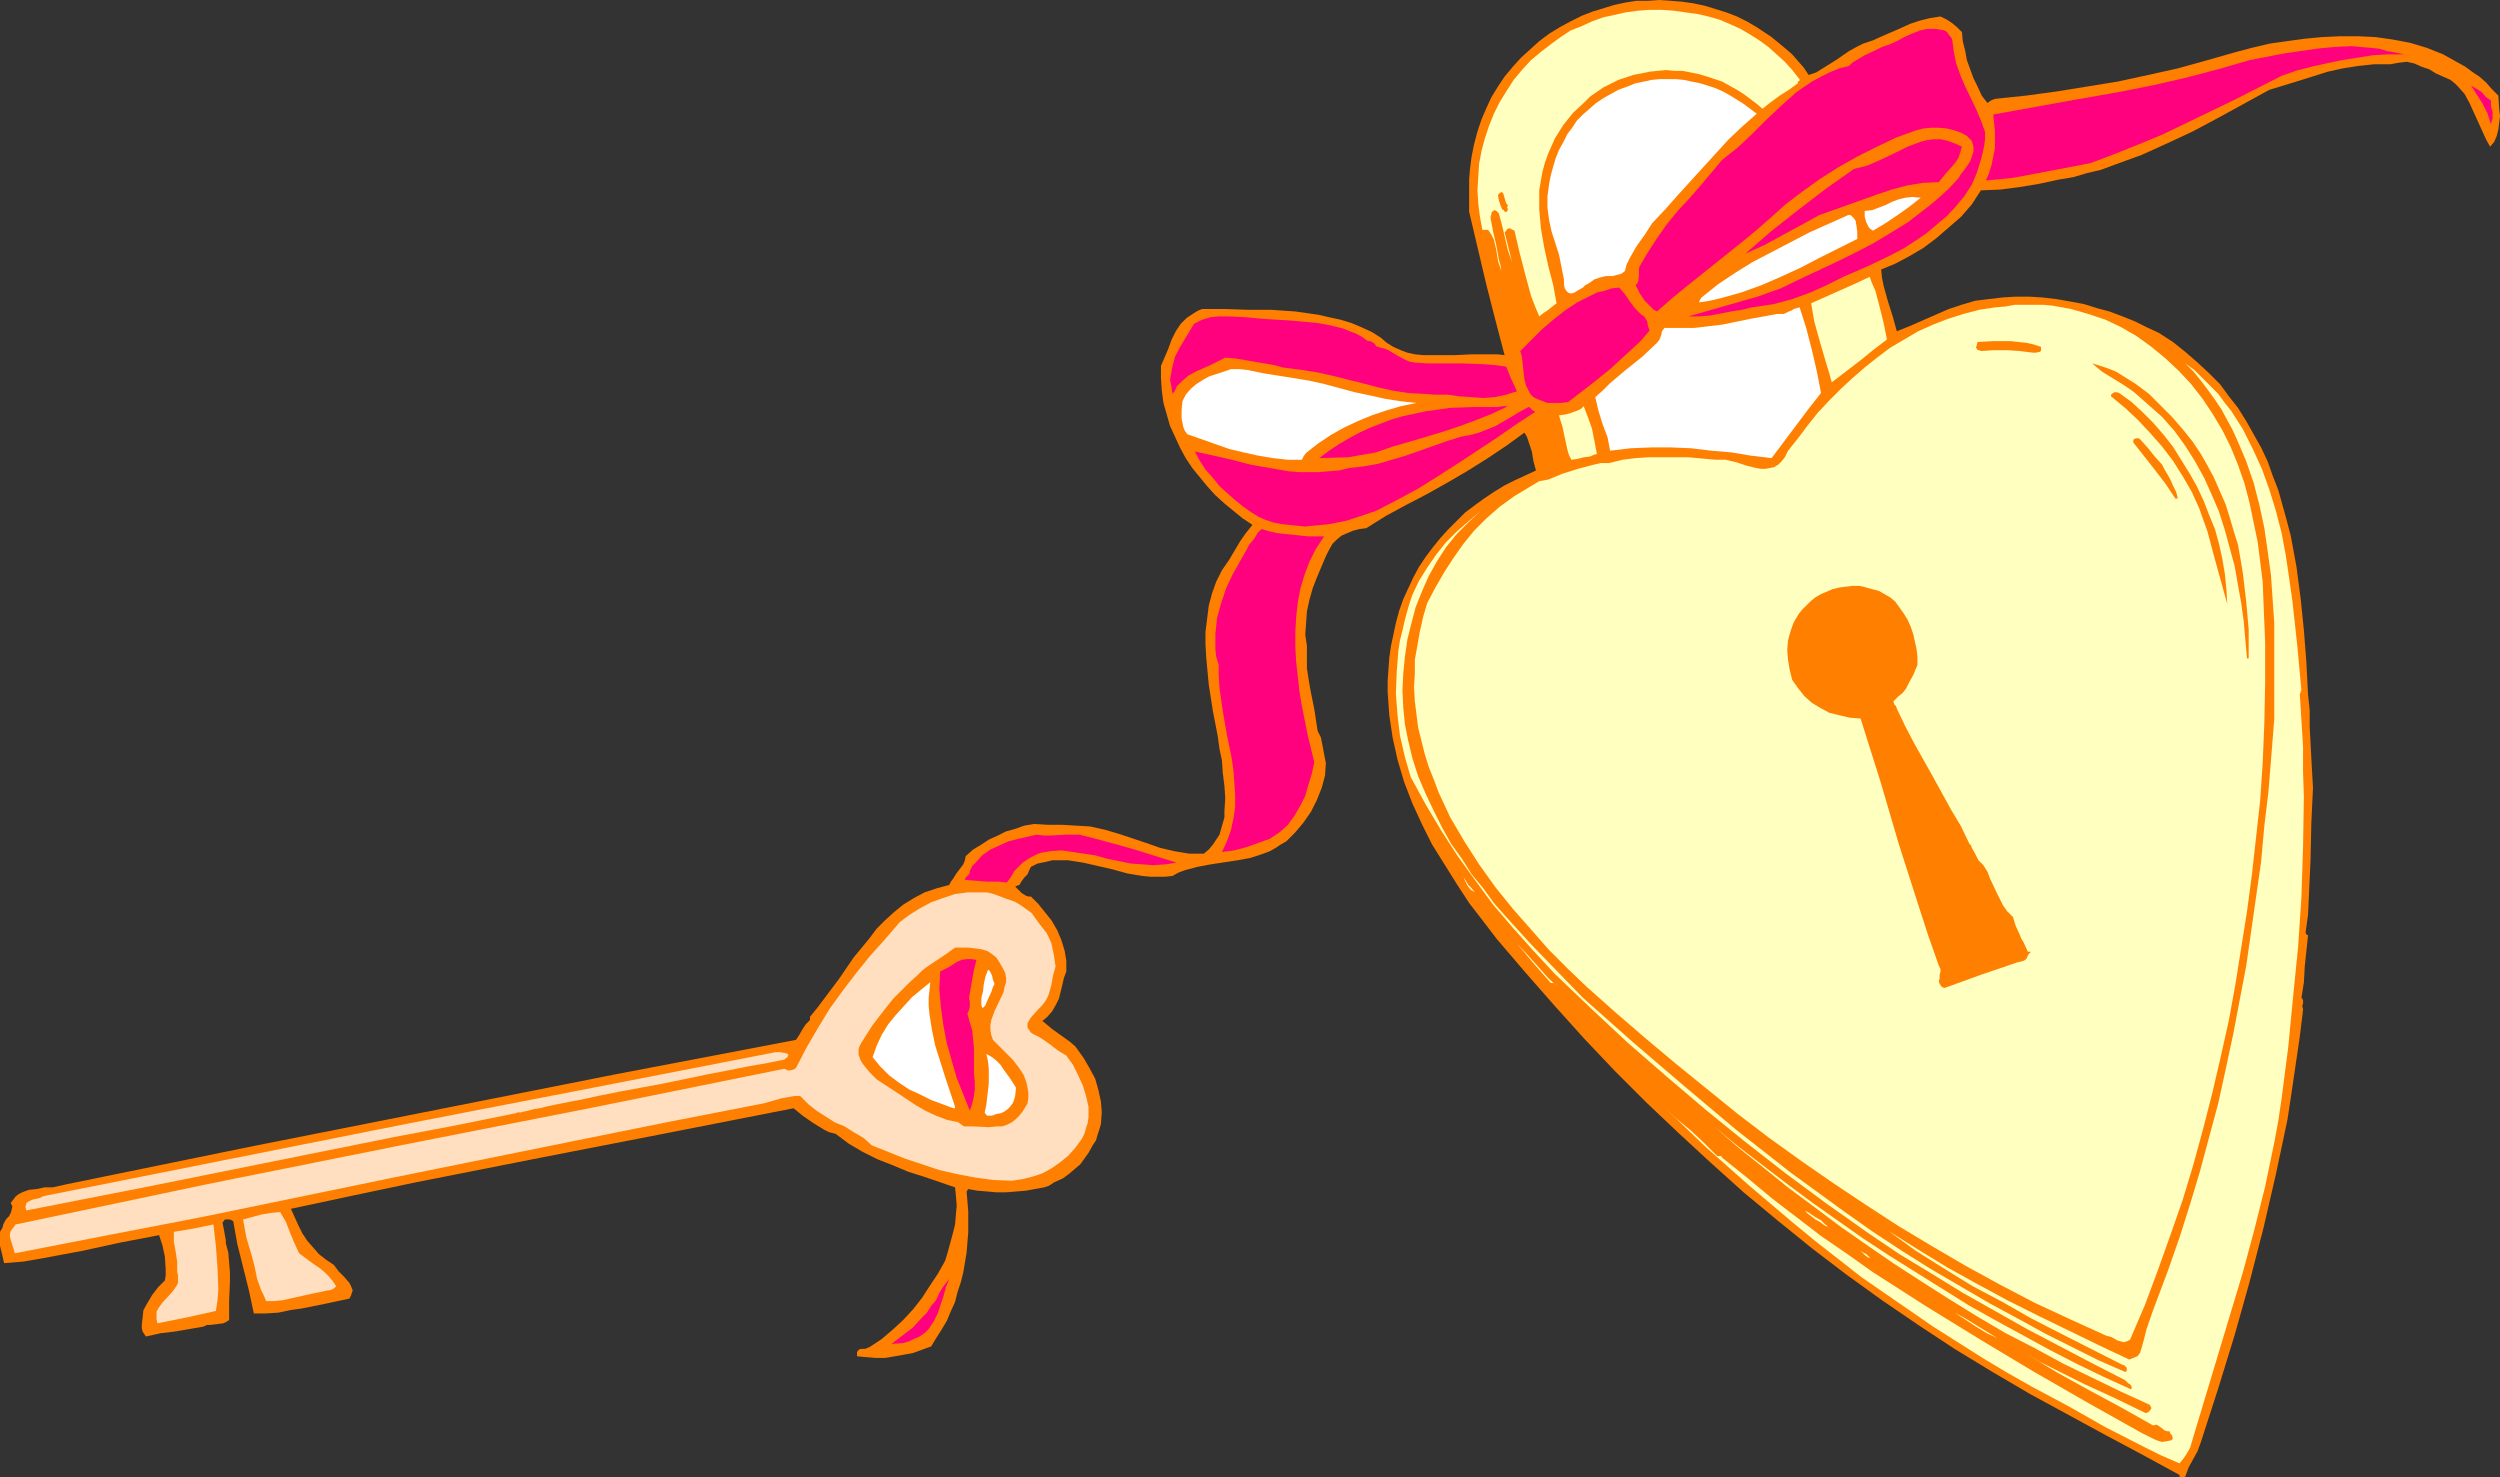
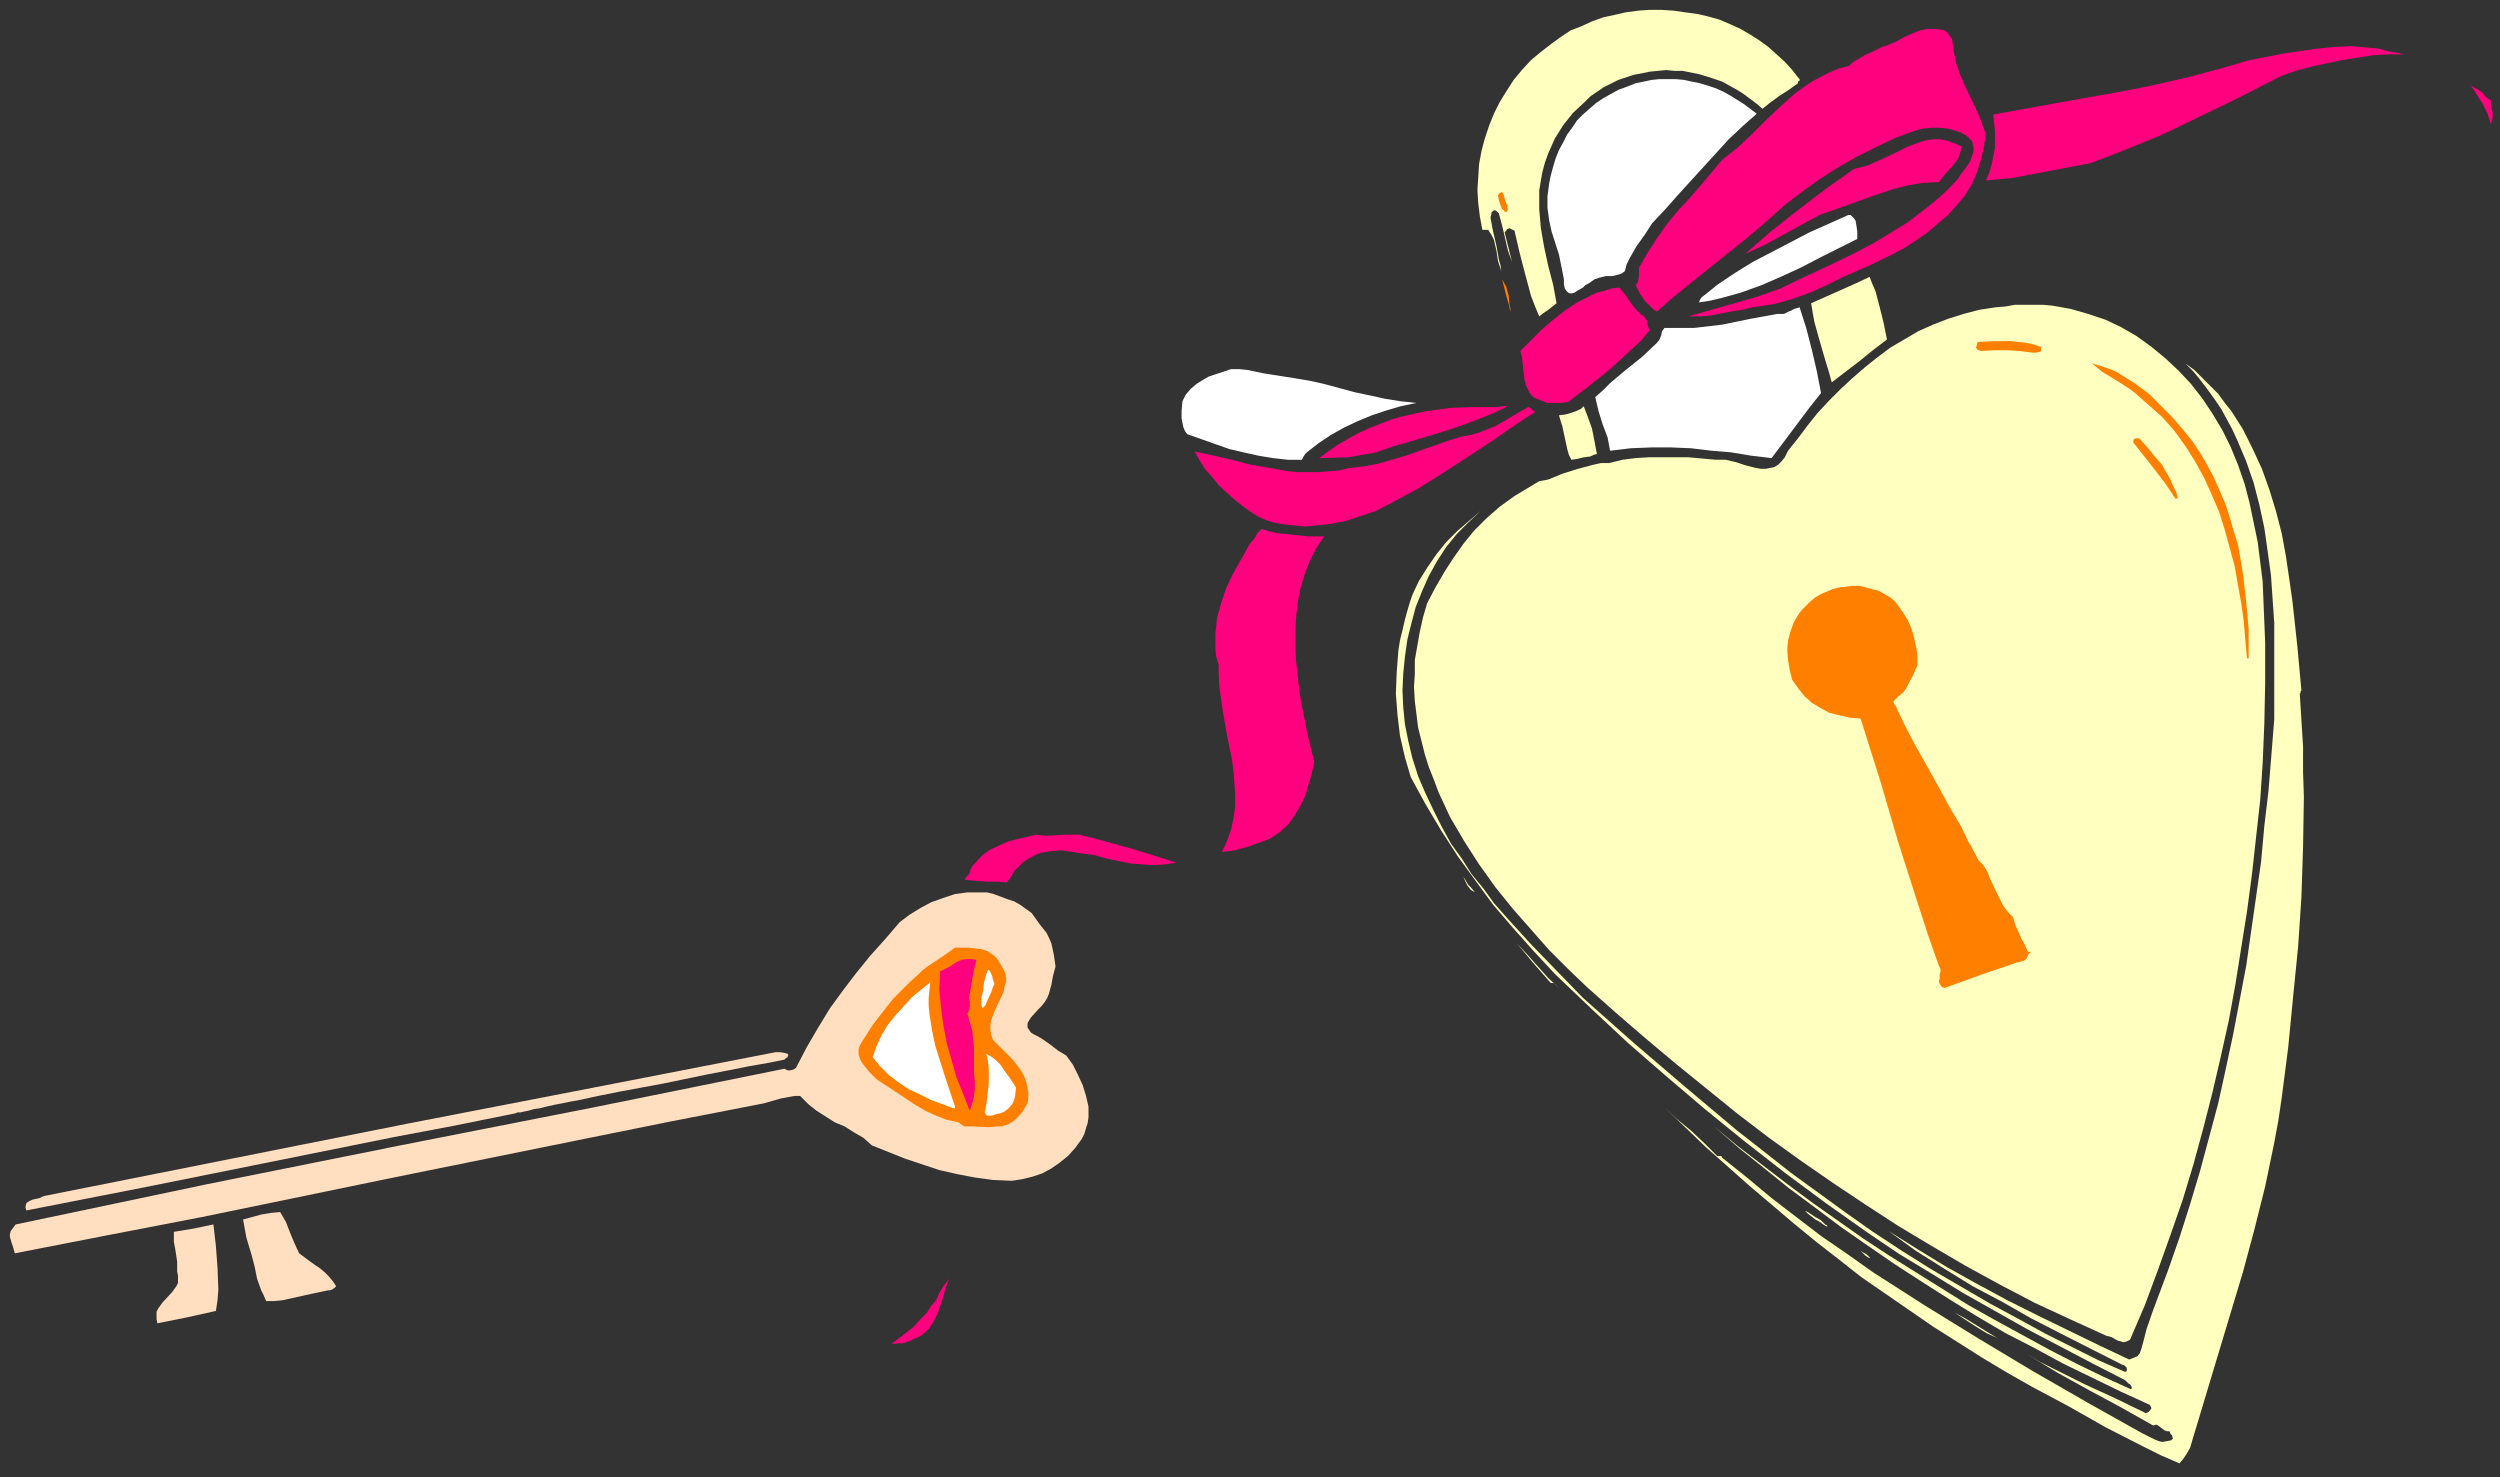
<svg xmlns="http://www.w3.org/2000/svg" xmlns:ns1="http://sodipodi.sourceforge.net/DTD/sodipodi-0.dtd" xmlns:ns2="http://www.inkscape.org/namespaces/inkscape" version="1.0" width="129.724mm" height="76.661mm" id="svg53" ns1:docname="Padlock &amp; Key.wmf">
  <rect width="100%" height="100%" fill="#333333" stroke="none" />
  <ns1:namedview id="namedview53" pagecolor="#ffffff" bordercolor="#000000" borderopacity="0.25" ns2:showpageshadow="2" ns2:pageopacity="0.0" ns2:pagecheckerboard="0" ns2:deskcolor="#d1d1d1" ns2:document-units="mm" />
  <defs id="defs1">
    <pattern id="WMFhbasepattern" patternUnits="userSpaceOnUse" width="6" height="6" x="0" y="0" />
  </defs>
-   <path style="fill:#ff7f00;fill-opacity:1;fill-rule:evenodd;stroke:none" d="m 354.712,14.705 1.454,-0.485 1.293,-0.808 2.586,-1.616 2.586,-1.778 1.454,-0.808 1.293,-0.646 1.939,-0.646 1.778,-0.808 3.717,-1.616 1.778,-0.808 1.939,-0.646 1.939,-0.485 2.101,-0.323 1.293,0.646 0.97,0.646 0.97,0.808 0.97,0.97 0.162,1.778 0.485,1.939 0.323,1.778 0.646,1.778 0.646,1.778 0.808,1.616 0.808,1.778 1.131,1.454 0.646,-0.485 0.808,-0.323 6.141,-0.646 5.979,-0.808 5.979,-0.97 5.979,-0.97 5.979,-1.293 5.818,-1.293 5.818,-1.616 5.656,-1.616 3.07,-0.808 3.394,-0.808 3.394,-0.485 3.555,-0.485 3.394,-0.323 3.555,-0.162 h 3.555 l 3.394,0.162 3.394,0.485 3.394,0.646 3.232,0.97 3.232,1.293 2.909,1.616 1.454,0.808 1.293,0.97 1.454,0.97 1.293,1.131 1.131,1.293 1.293,1.293 0.162,2.586 0.162,1.454 -0.162,1.293 -0.162,1.293 -0.323,1.293 -0.485,1.131 -0.808,0.97 -0.808,-1.454 -0.808,-1.778 -1.616,-3.555 -0.808,-1.778 -0.97,-1.778 -1.293,-1.454 -0.646,-0.646 -0.808,-0.646 -1.454,-0.646 -1.454,-0.646 -1.293,-0.808 -1.454,-0.485 -1.454,-0.646 -1.454,-0.323 -1.454,0.162 -0.97,0.162 -0.808,0.162 h -3.232 l -3.07,0.323 -3.07,0.485 -2.909,0.646 -5.656,1.778 -5.818,1.778 -5.01,2.747 -5.01,2.747 -4.848,2.586 -5.171,2.424 -5.01,2.262 -5.333,1.939 -2.586,0.97 -2.747,0.646 -2.747,0.808 -2.909,0.485 -3.717,0.808 -3.878,0.646 -3.717,0.485 -3.878,0.162 -1.778,2.747 -2.101,2.424 -2.424,2.101 -2.424,2.101 -2.586,1.939 -2.747,1.616 -2.747,1.454 -2.747,1.131 0.162,1.616 0.323,1.616 0.808,2.909 0.97,3.07 0.808,2.909 2.424,-0.97 2.586,-1.131 2.586,-1.131 2.586,-1.131 2.424,-0.808 2.747,-0.808 2.586,-0.323 2.747,-0.323 2.586,-0.162 h 2.747 l 2.586,0.162 2.747,0.323 2.747,0.485 2.586,0.485 2.586,0.808 2.424,0.646 2.586,0.97 2.424,0.97 2.262,1.131 2.424,1.131 2.747,1.778 2.424,1.939 2.424,2.101 2.262,2.101 2.101,2.101 1.778,2.424 1.778,2.262 1.616,2.586 1.454,2.586 1.454,2.586 1.293,2.747 0.97,2.747 1.131,2.909 0.808,2.909 0.808,2.909 0.808,3.07 1.131,6.141 0.808,6.141 0.646,6.302 0.485,6.302 0.323,6.302 0.323,3.07 v 3.232 l 0.323,6.141 0.323,5.817 -0.323,6.949 -0.162,7.272 -0.323,7.272 -0.162,3.394 -0.485,3.555 0.162,0.323 0.323,0.162 -0.323,3.07 -0.323,3.07 -0.162,3.07 -0.485,3.07 0.162,0.162 0.162,0.323 v 0.485 l -0.162,0.646 0.162,0.646 -0.646,5.333 -0.808,5.494 -0.808,5.494 -0.808,5.333 -2.262,10.665 -2.424,10.504 -2.747,10.665 -2.909,10.342 -3.232,10.504 -3.394,10.504 -0.646,1.778 -1.778,3.232 -0.646,1.778 -0.323,0.162 h -0.485 l -0.323,-0.162 v -0.162 -0.162 l -7.11,-3.878 -7.272,-3.878 -14.867,-8.08 -7.434,-4.363 -7.434,-4.525 -7.11,-4.686 -7.11,-4.848 -6.949,-5.01 -6.787,-5.171 -6.787,-5.494 -6.626,-5.494 -6.464,-5.817 -6.302,-5.817 -6.302,-5.979 -6.141,-6.141 -5.979,-6.302 -5.818,-6.464 -5.818,-6.625 -5.656,-6.625 -2.586,-3.394 -2.747,-3.555 -2.424,-3.717 -2.424,-3.878 -2.424,-3.878 -1.939,-3.878 -1.939,-4.202 -1.616,-4.202 -1.293,-4.363 -0.97,-4.363 -0.646,-4.363 -0.162,-2.262 -0.162,-2.262 v -2.262 l 0.162,-2.262 0.162,-2.262 0.323,-2.262 0.485,-2.262 0.485,-2.262 0.646,-2.424 0.808,-2.262 0.97,-2.101 0.97,-2.101 1.131,-2.101 1.293,-1.939 1.454,-1.939 1.454,-1.778 1.454,-1.616 1.778,-1.778 1.616,-1.616 1.939,-1.454 1.778,-1.293 1.939,-1.293 2.101,-1.293 1.939,-0.97 2.101,-0.97 2.101,-0.97 -0.485,-1.778 -0.323,-1.939 -0.646,-1.939 -0.323,-0.97 -0.485,-0.808 -3.555,2.586 -3.878,2.586 -3.878,2.424 -3.878,2.262 -4.04,2.262 -4.04,2.101 -3.878,2.101 -3.878,2.424 -1.293,0.162 -1.293,0.323 -1.131,0.485 -1.131,0.485 -0.97,0.808 -0.808,0.808 -0.646,1.131 -0.646,1.293 -1.778,4.202 -0.808,2.101 -0.646,2.262 -0.485,2.262 -0.162,2.262 -0.162,2.262 0.323,2.262 v 2.262 2.101 l 0.323,2.101 0.323,1.939 0.808,4.04 0.646,4.202 0.646,1.293 0.323,1.616 0.323,1.778 0.323,1.616 -0.162,2.424 -0.646,2.424 -0.97,2.424 -1.131,2.262 -1.454,2.101 -1.616,1.939 -1.778,1.778 -1.131,0.646 -0.97,0.646 -1.131,0.646 -1.293,0.485 -2.424,0.808 -2.586,0.485 -5.333,0.808 -2.586,0.485 -2.424,0.646 -1.293,0.485 -1.131,0.646 -1.454,0.162 h -1.454 -1.454 l -1.616,-0.162 -2.909,-0.485 -2.909,-0.808 -5.656,-1.293 -3.07,-0.485 h -1.454 -1.616 l -0.646,0.162 -0.646,0.162 -1.616,0.323 -0.646,0.323 -0.646,0.323 -0.323,0.646 -0.323,0.808 -0.323,0.323 -0.323,0.323 -0.485,0.646 -0.485,0.808 -0.485,0.162 -0.323,0.162 0.646,0.646 0.646,0.646 0.808,0.485 0.485,0.162 h 0.485 l 1.454,1.454 1.293,1.616 1.293,1.616 1.131,1.939 0.808,1.939 0.646,2.101 0.323,1.939 v 1.131 0.97 l -0.485,1.293 -0.323,1.454 -0.646,2.586 -0.646,1.293 -0.646,1.131 -0.97,1.131 -0.97,0.808 0.97,0.808 0.97,0.808 1.131,0.808 1.131,0.808 1.131,0.808 1.131,0.97 0.808,1.131 0.808,1.131 1.131,1.939 1.131,2.101 0.646,2.262 0.485,2.262 0.162,2.101 -0.162,2.262 -0.323,1.131 -0.323,0.97 -0.323,1.131 -0.646,0.97 -0.808,1.454 -0.808,1.131 -0.808,1.131 -0.97,0.808 -1.131,0.97 -1.293,0.97 -1.778,0.808 -0.97,0.646 -0.97,0.323 -1.778,0.323 -1.778,0.323 -1.939,0.162 -1.939,0.162 h -1.939 l -1.778,-0.162 -1.939,-0.162 -1.778,-0.323 -0.162,0.162 v 0.162 l -0.162,0.162 0.323,3.878 v 4.04 l -0.323,4.04 -0.646,3.878 -0.485,1.939 -0.646,1.939 -0.485,1.939 -0.808,1.778 -0.808,1.939 -0.97,1.616 -1.131,1.778 -0.97,1.616 -1.778,0.646 -1.778,0.646 -1.778,0.323 -1.778,0.323 -1.939,0.323 h -1.778 l -1.939,-0.162 -1.778,-0.162 v -0.485 -0.323 l 0.323,-0.485 0.485,-0.162 h 0.485 0.323 l 0.323,-0.162 0.485,-0.162 2.424,-1.616 2.101,-1.778 2.101,-1.939 1.939,-2.101 1.778,-2.262 1.454,-2.262 1.616,-2.424 1.454,-2.586 0.485,-1.616 0.485,-1.778 0.485,-1.778 0.485,-1.939 0.162,-1.939 0.162,-1.778 -0.162,-1.939 -0.162,-1.616 -6.141,-2.101 -3.07,-0.97 -3.07,-1.293 -2.909,-1.131 -2.909,-1.454 -2.747,-1.616 -2.586,-1.939 -1.293,-0.323 -0.97,-0.485 -2.101,-1.293 -2.101,-1.454 -1.778,-1.454 -24.725,4.848 -24.886,4.848 -24.563,4.848 -12.282,2.586 -12.12,2.586 1.454,3.232 0.808,1.616 0.97,1.454 1.131,1.293 1.131,1.293 1.454,1.131 1.454,0.97 0.485,0.646 0.485,0.646 1.131,1.131 0.97,1.131 0.323,0.646 0.323,0.808 -0.162,0.485 -0.162,0.485 -0.162,0.323 -0.162,0.323 -4.525,0.97 -4.848,0.97 -2.262,0.323 -2.262,0.485 -2.424,0.162 h -2.424 l -0.97,-4.525 -1.131,-4.525 -1.131,-4.525 -0.808,-4.525 -0.646,-0.323 h -0.485 -0.485 l -0.162,0.162 -0.323,0.485 0.162,0.808 0.162,0.808 0.162,0.97 0.162,0.808 v 0.646 l 0.485,1.778 0.162,1.939 0.162,1.939 v 1.939 l -0.162,3.717 v 1.939 1.778 l -0.485,0.323 -0.646,0.323 -1.293,0.162 -1.293,0.162 h -0.646 l -0.646,0.323 -5.656,0.97 -2.747,0.323 -2.909,0.646 -0.323,-0.485 -0.323,-0.485 -0.162,-0.646 v -0.646 l 0.323,-2.909 0.808,-1.454 0.97,-1.616 1.131,-1.454 1.293,-1.293 0.162,-0.97 v -1.293 l -0.162,-2.424 -0.485,-2.262 -0.646,-1.939 -7.595,1.454 -7.434,1.616 -7.757,1.454 -3.717,0.646 -3.878,0.323 L 0.646,247.081 0.485,246.273 0,244.334 v -0.808 -0.97 -0.97 l 0.485,-0.808 0.162,-0.646 0.323,-0.646 0.323,-0.485 0.485,-0.485 0.323,-0.646 0.162,-0.485 0.162,-0.808 -0.323,-0.646 0.485,-0.646 0.485,-0.646 0.646,-0.485 0.646,-0.323 1.293,-0.485 1.616,-0.162 1.454,-0.323 h 1.616 l 1.454,-0.323 1.454,-0.323 35.552,-7.272 35.875,-7.11 35.875,-7.11 35.552,-6.787 0.646,-0.97 0.646,-1.131 0.646,-0.97 0.323,-0.323 0.485,-0.485 v -0.646 l 1.454,-1.778 1.454,-1.939 2.909,-3.878 2.747,-4.04 3.07,-3.717 1.454,-1.939 1.616,-1.616 1.778,-1.616 1.778,-1.454 2.101,-1.293 2.101,-1.131 2.424,-0.808 2.424,-0.646 0.323,-0.646 0.485,-0.646 0.485,-0.808 0.485,-0.646 0.97,-1.293 0.323,-0.808 0.162,-0.808 1.454,-1.293 1.616,-0.97 1.454,-0.97 1.778,-0.808 1.616,-0.808 1.778,-0.485 1.778,-0.646 1.939,-0.323 2.747,0.162 h 2.747 l 2.747,0.162 2.747,0.162 2.909,0.646 2.747,0.808 5.333,1.778 2.747,0.97 2.747,0.646 2.909,0.485 h 1.454 1.454 l 0.97,-0.808 0.808,-0.97 0.646,-0.97 0.646,-0.97 0.323,-1.131 0.323,-1.131 0.323,-1.131 v -1.293 l 0.162,-2.424 -0.162,-2.424 -0.323,-2.586 -0.162,-2.424 -0.485,-2.262 -0.323,-2.424 -0.97,-5.009 -0.808,-5.171 -0.485,-5.171 -0.162,-2.747 v -2.424 l 0.323,-2.586 0.323,-2.586 0.646,-2.424 0.808,-2.262 1.131,-2.262 1.454,-2.101 2.101,-3.555 1.131,-1.616 1.293,-1.616 -1.939,-1.293 -1.778,-1.454 -1.778,-1.454 -1.778,-1.616 -1.616,-1.778 -1.454,-1.778 -1.454,-1.778 -1.293,-1.939 -1.131,-2.101 -0.97,-2.101 -0.97,-2.101 -0.646,-2.262 -0.646,-2.262 -0.323,-2.424 -0.162,-2.424 v -2.424 l 1.454,-3.394 0.646,-1.778 0.808,-1.616 0.97,-1.454 1.131,-1.131 1.454,-0.97 0.808,-0.485 0.808,-0.323 h 4.363 l 4.686,0.162 h 4.525 l 4.686,0.323 2.262,0.323 2.262,0.323 2.101,0.485 2.262,0.485 2.101,0.646 1.939,0.808 2.101,0.97 1.778,1.131 1.131,0.97 1.293,0.808 1.454,0.646 1.293,0.485 1.454,0.323 1.616,0.162 h 3.232 3.07 l 3.394,-0.162 h 3.232 1.616 l 1.454,0.162 -1.778,-6.787 -1.778,-6.949 -3.394,-14.382 v -1.939 -4.363 l 0.162,-2.101 0.323,-2.424 0.485,-2.424 0.646,-2.424 0.808,-2.424 0.97,-2.262 0.97,-2.101 1.293,-2.101 1.293,-1.939 1.616,-1.939 1.616,-1.778 1.778,-1.616 1.778,-1.616 1.939,-1.454 2.101,-1.293 2.101,-1.131 2.262,-1.131 2.101,-0.808 2.101,-0.646 2.101,-0.646 2.262,-0.485 2.101,-0.323 h 2.262 L 325.462,0 l 2.262,0.162 2.101,0.162 2.262,0.323 2.262,0.485 2.101,0.646 2.101,0.646 2.101,0.808 1.939,0.97 1.939,1.131 2.909,1.939 2.747,2.262 1.293,1.131 1.131,1.293 1.131,1.293 z" id="path1" />
  <path style="fill:#ffffbf;fill-opacity:1;fill-rule:evenodd;stroke:none" d="m 352.772,15.352 0.162,0.162 v 0.323 l -0.323,0.162 v 0.323 l -1.778,1.293 -1.778,1.131 -1.778,1.293 -1.616,1.293 -1.131,-0.97 -1.293,-0.97 -1.293,-0.97 -1.293,-0.808 -1.454,-0.808 -1.454,-0.808 -1.454,-0.485 -1.454,-0.485 -1.616,-0.485 -1.616,-0.323 -1.616,-0.323 h -1.616 l -1.616,-0.162 -1.616,0.162 -1.616,0.162 -1.616,0.323 -1.616,0.323 -1.454,0.485 -1.454,0.485 -2.909,1.454 -2.586,1.778 -1.131,1.131 -2.262,2.101 -1.939,2.424 -1.616,2.586 -0.646,1.454 -0.646,1.454 -0.646,1.778 -0.485,1.778 -0.323,1.778 -0.323,1.939 v 1.778 1.939 l 0.323,3.717 0.646,3.717 0.808,3.717 0.97,3.717 0.646,3.555 -0.808,0.646 -0.808,0.646 -0.97,0.646 -0.808,0.646 -0.808,-1.939 -0.808,-2.101 -1.131,-4.202 -1.131,-4.363 -0.97,-4.202 -0.646,-0.323 -0.323,-0.162 -0.485,0.162 -0.162,0.323 -0.323,0.323 1.454,5.817 -0.808,-2.262 -1.131,-4.848 -0.646,-2.424 -0.323,-0.323 -0.162,-0.162 -0.323,-0.162 -0.323,0.162 -0.162,0.162 -0.162,0.162 v 0.323 l -0.162,0.485 v 0.323 l 0.485,2.586 0.646,2.747 0.485,2.747 0.323,1.131 0.162,1.131 -0.323,-0.97 -0.323,-0.97 -0.323,-2.101 -0.485,-2.101 -0.485,-0.97 -0.646,-0.97 h -1.131 l -0.485,-2.586 -0.323,-2.586 -0.162,-2.586 0.162,-2.586 0.162,-2.586 0.485,-2.586 0.646,-2.424 0.808,-2.424 0.97,-2.424 1.131,-2.262 1.293,-2.101 1.454,-2.262 1.616,-1.939 1.778,-1.939 1.939,-1.616 2.101,-1.616 1.778,-1.293 1.939,-1.293 2.101,-0.808 2.101,-0.97 2.262,-0.808 2.262,-0.485 2.101,-0.485 2.424,-0.323 2.262,-0.162 h 2.262 l 2.424,0.162 2.262,0.323 2.424,0.323 2.101,0.485 2.262,0.646 2.262,0.97 1.778,0.808 1.939,1.131 1.778,1.131 1.778,1.293 1.616,1.454 1.616,1.454 1.454,1.616 z" id="path2" />
  <path style="fill:#ff007f;fill-opacity:1;fill-rule:evenodd;stroke:none" d="m 382.83,7.595 0.162,1.131 0.162,1.293 0.485,2.424 0.808,2.262 0.97,2.262 2.101,4.363 0.97,2.262 0.808,2.262 v 1.454 l -0.162,1.293 -0.323,1.454 -0.323,1.293 -0.808,2.586 -0.97,2.262 -1.454,2.262 -1.616,1.939 -1.778,1.939 -1.939,1.616 -2.101,1.778 -2.101,1.454 -2.262,1.454 -2.424,1.293 -4.686,2.262 -4.848,2.101 -3.232,1.616 -3.232,1.454 -3.555,1.293 -3.555,0.97 -2.101,0.323 -2.262,0.323 -1.939,0.485 -2.101,0.323 -4.202,0.808 -2.101,0.162 h -2.101 l 4.525,-1.293 4.525,-1.293 4.525,-1.293 2.262,-0.808 2.262,-0.808 4.686,-2.262 4.525,-2.101 4.686,-2.262 4.363,-2.262 4.525,-2.747 2.101,-1.293 2.101,-1.616 2.101,-1.616 1.939,-1.616 1.939,-1.778 1.939,-2.101 0.485,-0.808 0.646,-0.808 1.131,-1.616 0.323,-0.97 0.323,-0.97 v -0.97 l -0.323,-1.131 -0.97,-0.97 -1.131,-0.646 -1.454,-0.485 -1.293,-0.323 -1.616,-0.162 h -1.454 l -1.616,0.162 -1.293,0.323 -4.04,1.454 -3.717,1.778 -3.878,1.939 -3.717,2.101 -3.555,2.262 -3.394,2.424 -3.394,2.586 -3.07,2.747 -2.586,2.262 -2.747,2.262 -5.656,4.525 -5.656,4.525 -2.747,2.262 -2.747,2.424 -0.646,-0.323 -0.646,-0.646 -1.131,-1.131 -0.97,-1.454 -0.808,-1.616 0.323,-0.323 0.162,-0.323 0.162,-1.131 v -0.97 -0.485 l 0.162,-0.485 1.616,-2.747 1.778,-2.747 1.939,-2.747 2.101,-2.586 2.262,-2.424 2.262,-2.586 4.202,-5.009 3.07,-2.424 2.909,-2.747 1.293,-1.293 1.454,-1.454 2.909,-2.747 2.909,-2.586 1.616,-1.131 1.454,-0.97 1.778,-0.97 1.616,-0.808 1.939,-0.808 1.939,-0.485 0.646,-0.646 0.808,-0.485 1.616,-0.97 1.778,-0.808 1.616,-0.808 1.454,-0.485 1.454,-0.646 1.454,-0.808 1.454,-0.646 1.616,-0.646 1.454,-0.323 h 1.616 l 0.97,0.162 0.808,0.162 0.485,0.323 0.323,0.485 z" id="path3" />
  <path style="fill:#ff007f;fill-opacity:1;fill-rule:evenodd;stroke:none" d="m 471.548,10.665 h -3.07 l -3.07,0.162 -3.07,0.485 -3.07,0.485 -3.07,0.646 -2.909,0.646 -3.07,0.808 -2.747,0.97 -9.211,4.686 -9.373,4.525 -4.686,2.262 -4.686,1.939 -4.848,1.939 -4.686,1.778 -10.181,1.939 -5.171,0.97 -5.171,0.485 0.646,-1.454 0.485,-1.616 0.323,-1.616 0.323,-1.616 v -1.778 -1.616 l -0.162,-1.616 -0.162,-1.616 12.443,-2.262 12.766,-2.262 6.464,-1.293 6.302,-1.454 6.141,-1.616 6.141,-1.778 6.626,-1.293 6.626,-0.97 3.394,-0.323 3.394,-0.162 3.555,0.323 1.778,0.162 1.616,0.485 0.97,0.162 1.616,0.323 z" id="path4" />
  <path style="fill:#ffffff;fill-opacity:1;fill-rule:evenodd;stroke:none" d="m 344.531,22.3 -2.747,2.424 -2.747,2.586 -5.01,5.494 -5.01,5.494 -2.424,2.747 -2.586,2.747 -1.454,2.262 -1.616,2.262 -1.293,2.262 -0.646,1.293 -0.323,1.293 -0.646,0.485 -0.485,0.162 -1.293,0.323 h -0.808 -0.485 l -1.293,0.323 -0.485,0.162 -0.485,0.162 -1.131,0.808 -0.646,0.323 -0.485,0.485 -1.131,0.646 -0.485,0.323 -0.485,0.162 h -0.485 l -0.323,-0.162 -0.323,-0.323 -0.323,-0.485 -0.162,-0.808 v -0.97 l -0.485,-2.424 -0.485,-2.424 -1.454,-4.525 -0.485,-2.262 -0.323,-2.424 v -2.262 l 0.162,-1.131 0.162,-1.293 0.323,-1.616 0.485,-1.778 0.485,-1.616 0.646,-1.616 0.808,-1.454 0.808,-1.616 0.97,-1.293 0.97,-1.454 1.131,-1.131 1.293,-1.131 1.293,-1.131 1.454,-0.97 1.454,-0.808 1.454,-0.808 1.778,-0.646 1.616,-0.646 1.616,-0.323 1.454,-0.323 1.616,-0.162 h 1.616 1.616 l 1.616,0.162 1.454,0.323 1.616,0.323 1.616,0.485 1.454,0.485 1.454,0.646 1.454,0.808 2.586,1.616 z" id="path5" />
  <path style="fill:#ff007f;fill-opacity:1;fill-rule:evenodd;stroke:none" d="m 488.516,19.715 v 1.131 l 0.323,1.131 V 23.27 l -0.162,0.485 -0.162,0.646 -0.646,-2.101 -0.97,-1.939 -1.131,-1.778 -1.131,-1.778 1.131,0.646 0.97,0.646 0.808,0.97 z" id="path6" />
  <path style="fill:#ff007f;fill-opacity:1;fill-rule:evenodd;stroke:none" d="m 384.769,28.764 -0.323,1.131 -0.323,0.97 -0.485,0.808 -0.646,0.808 -1.454,1.616 -1.293,1.616 -3.232,0.162 -2.909,0.485 -3.07,0.808 -2.909,0.97 -11.312,4.04 -3.555,1.939 -3.555,1.939 -3.555,1.939 -3.878,1.778 5.01,-4.363 5.333,-4.202 5.494,-4.202 5.494,-3.878 1.293,-0.323 1.293,-0.323 2.586,-1.131 2.747,-1.293 2.586,-1.293 1.293,-0.485 1.293,-0.485 1.293,-0.323 1.293,-0.162 h 1.293 l 1.454,0.323 1.293,0.485 z" id="path7" />
  <path style="fill:#ff7f00;fill-opacity:1;fill-rule:evenodd;stroke:none" d="m 295.728,40.238 -0.162,0.485 0.162,0.323 -0.162,0.485 h -0.162 -0.323 l -0.162,-0.323 -0.323,-0.162 -0.323,-0.808 -0.323,-0.97 -0.162,-0.97 0.162,-0.323 0.323,-0.162 0.162,-0.162 0.323,0.162 0.162,0.485 0.323,1.131 0.162,0.485 z" id="path8" />
-   <path style="fill:#ffffff;fill-opacity:1;fill-rule:evenodd;stroke:none" d="m 367.316,45.247 -0.485,-0.323 -0.323,-0.323 -0.485,-0.97 -0.323,-1.131 v -1.131 l 1.454,-0.162 1.293,-0.485 1.293,-0.485 1.293,-0.646 1.293,-0.485 1.293,-0.323 1.454,-0.162 1.616,0.162 -2.262,1.778 -2.262,1.616 -2.424,1.616 z" id="path9" />
  <path style="fill:#ffffff;fill-opacity:1;fill-rule:evenodd;stroke:none" d="m 364.246,45.409 v 0.808 0.323 0.323 l -7.434,3.717 -3.717,1.939 -3.878,1.778 -3.717,1.616 -4.04,1.454 -4.04,1.131 -2.101,0.485 -2.101,0.323 0.162,-0.485 0.323,-0.485 3.232,-2.586 3.394,-2.262 3.394,-2.101 3.717,-1.939 3.717,-1.939 3.717,-1.939 7.595,-3.394 h 0.485 l 0.323,0.323 0.323,0.323 0.323,0.485 0.162,0.97 z" id="path10" />
  <path style="fill:#ffffff;fill-opacity:1;fill-rule:evenodd;stroke:none" d="m 296.697,52.034 0.162,1.131 0.323,0.97 -0.323,-0.97 z" id="path11" />
  <path style="fill:#ffffbf;fill-opacity:1;fill-rule:evenodd;stroke:none" d="m 370.064,66.578 -2.747,2.101 -2.586,2.101 -2.747,2.101 -2.747,2.101 -0.485,-1.778 -0.646,-2.101 -1.131,-3.878 -1.131,-4.04 -0.323,-1.778 -0.323,-1.939 2.909,-1.293 2.909,-1.293 2.909,-1.293 2.747,-1.293 0.485,1.293 0.646,1.454 0.808,3.07 0.808,3.232 z" id="path12" />
  <path style="fill:#ff7f00;fill-opacity:1;fill-rule:evenodd;stroke:none" d="m 296.212,61.245 -0.323,-1.616 -0.485,-1.616 -0.808,-3.232 0.808,1.454 0.485,1.778 0.162,1.778 0.162,0.646 z" id="path13" />
  <path style="fill:#ff007f;fill-opacity:1;fill-rule:evenodd;stroke:none" d="m 321.907,61.73 0.323,0.162 0.323,0.323 0.485,0.808 0.162,0.97 0.323,0.808 -1.778,2.101 -1.939,1.778 -4.04,3.717 -4.04,3.232 -4.202,3.232 -1.454,0.162 h -1.131 -1.454 l -1.293,-0.485 -0.808,-0.323 -0.646,-0.323 -0.485,-0.485 -0.323,-0.485 -0.646,-1.293 -0.323,-1.293 -0.162,-1.454 -0.162,-1.454 -0.162,-1.454 -0.323,-1.131 2.101,-2.101 2.101,-2.101 2.262,-1.939 2.262,-1.778 2.424,-1.616 2.586,-1.293 1.293,-0.646 1.454,-0.323 1.454,-0.485 1.454,-0.162 1.131,1.293 0.97,1.454 0.97,1.293 0.646,0.646 z" id="path14" />
  <path style="fill:#ffffbf;fill-opacity:1;fill-rule:evenodd;stroke:none" d="m 437.451,87.585 1.454,3.555 1.293,3.717 0.97,3.717 0.808,3.878 0.808,3.878 0.485,3.878 0.485,3.878 0.162,4.04 0.323,7.918 v 7.918 l -0.162,7.918 -0.323,7.757 -0.485,7.272 -0.808,7.272 -0.808,7.272 -0.97,7.272 -1.131,7.11 -1.131,7.11 -1.293,7.11 -1.616,7.272 -1.616,6.949 -1.778,6.949 -1.939,7.11 -2.101,6.949 -2.424,6.949 -2.424,6.787 -2.586,6.949 -2.909,6.787 -0.646,0.323 -0.646,0.162 -0.485,-0.162 -0.646,-0.162 -1.131,-0.646 -0.485,-0.162 -0.646,-0.162 -7.11,-3.232 -6.949,-3.232 -6.787,-3.555 -6.787,-3.717 -6.626,-3.878 -6.464,-3.878 -6.464,-4.202 -6.302,-4.202 -6.302,-4.363 -6.302,-4.525 -6.141,-4.686 -5.979,-4.848 -5.979,-4.848 -5.979,-5.009 -5.818,-5.009 -5.818,-5.171 -3.717,-3.555 -3.717,-3.717 -3.555,-4.04 -3.555,-4.04 -3.394,-4.202 -3.232,-4.525 -2.909,-4.525 -2.747,-4.686 -1.131,-2.424 -1.131,-2.424 -0.97,-2.586 -0.97,-2.424 -0.808,-2.586 -0.646,-2.586 -0.646,-2.586 -0.323,-2.586 -0.323,-2.586 -0.162,-2.747 0.162,-2.586 v -2.747 l 0.485,-2.747 0.485,-2.747 0.646,-2.909 0.808,-2.747 1.616,-3.07 1.778,-3.07 1.778,-2.747 1.939,-2.747 2.101,-2.586 2.424,-2.424 2.586,-2.262 2.909,-2.101 1.616,-0.97 1.616,-0.97 1.616,-0.97 0.97,-0.162 0.808,-0.162 2.747,-1.131 3.07,-0.97 3.07,-0.808 1.454,-0.323 h 1.616 l 2.586,-0.646 2.586,-0.323 2.586,-0.162 h 2.424 5.333 l 5.333,0.485 h 0.97 0.97 l 2.101,0.485 1.939,0.646 1.939,0.485 0.97,0.162 h 0.97 l 0.808,-0.162 0.808,-0.162 0.808,-0.485 0.646,-0.646 0.646,-0.808 0.646,-1.293 1.939,-2.424 1.939,-2.586 1.939,-2.424 2.262,-2.424 2.262,-2.262 2.262,-2.101 2.424,-2.101 2.424,-1.939 2.586,-1.939 2.747,-1.616 2.747,-1.616 2.909,-1.293 2.909,-1.131 3.07,-0.97 3.07,-0.808 3.232,-0.485 1.939,-0.162 1.778,-0.323 h 1.939 1.778 1.939 l 1.778,0.162 3.555,0.646 3.394,0.97 3.394,1.131 3.07,1.454 3.07,1.778 2.909,2.101 2.747,2.262 2.586,2.424 2.424,2.586 2.262,2.909 1.939,2.909 1.939,3.232 z" id="path15" />
  <path style="fill:#ffffff;fill-opacity:1;fill-rule:evenodd;stroke:none" d="m 357.136,77.082 -2.424,3.07 -2.424,3.232 -4.848,6.464 -4.04,-0.485 -3.878,-0.646 -3.878,-0.323 -4.04,-0.485 -3.878,-0.162 h -3.878 l -4.04,0.162 -4.04,0.485 -0.485,-2.586 -0.97,-2.586 -0.808,-2.586 -0.646,-2.747 1.454,-1.293 1.454,-1.454 3.07,-2.586 3.232,-2.586 2.909,-2.747 0.485,-0.646 0.323,-0.808 0.162,-0.808 0.485,-0.646 h 2.909 2.909 l 2.747,-0.323 2.747,-0.323 5.494,-1.131 5.333,-0.97 h 0.646 0.646 l 0.97,-0.485 0.485,-0.162 0.485,-0.323 1.131,-0.323 1.293,4.04 1.131,4.363 0.97,4.202 z" id="path16" />
-   <path style="fill:#ff007f;fill-opacity:1;fill-rule:evenodd;stroke:none" d="m 270.68,68.194 0.808,0.162 0.808,0.323 1.616,0.97 1.778,0.97 0.808,0.323 0.97,0.162 2.262,0.162 h 2.262 4.363 l 4.525,0.162 2.262,0.162 2.262,0.323 0.97,2.424 1.131,2.424 -1.131,0.323 -0.97,0.323 -2.262,0.485 -2.262,0.162 -2.262,-0.162 -2.424,-0.162 -2.262,-0.323 h -2.424 l -2.262,-0.162 -3.07,-0.162 -3.07,-0.485 -2.909,-0.646 -3.07,-0.808 -5.818,-1.454 -2.909,-0.646 -3.07,-0.485 -3.717,-0.485 -1.778,-0.485 -1.939,-0.323 -3.717,-0.646 -1.939,-0.323 -1.939,-0.162 -2.909,1.454 -2.909,1.293 -1.454,0.808 -1.131,0.97 -1.131,1.131 -0.323,0.808 -0.485,0.646 -0.162,-0.97 -0.162,-0.97 -0.162,-0.808 0.162,-0.97 0.323,-1.778 0.485,-1.778 0.808,-1.616 1.939,-3.232 0.97,-1.616 1.616,-0.808 1.616,-0.485 1.616,-0.162 h 1.778 l 3.555,0.162 3.394,0.323 5.333,0.323 5.333,0.485 2.586,0.485 2.586,0.646 1.131,0.485 1.293,0.485 1.131,0.646 1.131,0.808 h 0.485 l 0.323,0.162 0.485,0.323 0.485,0.646 h 0.323 z" id="path17" />
  <path style="fill:#ff7f00;fill-opacity:1;fill-rule:evenodd;stroke:none" d="m 400.283,68.032 v 0.323 0.323 l -0.162,0.323 h -0.162 l -0.646,0.162 h -0.646 l -2.586,-0.323 -2.424,-0.162 h -2.586 l -2.586,0.162 -0.323,-0.162 h -0.323 l -0.162,-0.323 -0.162,-0.162 0.162,-0.485 0.162,-0.646 3.232,-0.162 h 3.232 l 1.454,0.162 1.616,0.162 1.454,0.323 z" id="path18" />
  <path style="fill:#ff7f00;fill-opacity:1;fill-rule:evenodd;stroke:none" d="m 430.017,86.616 1.616,2.424 1.293,2.262 1.293,2.424 1.131,2.586 1.131,2.586 0.808,2.586 0.808,2.747 0.808,2.586 0.485,2.747 0.485,2.909 0.646,5.494 0.485,5.494 v 5.656 h -0.323 l -0.323,-3.555 -0.323,-3.717 -0.485,-3.555 -0.646,-3.555 -0.646,-3.717 -0.97,-3.555 -0.97,-3.555 -1.131,-3.555 -1.454,-3.394 -1.454,-3.232 -1.778,-3.232 -1.939,-3.07 -2.101,-2.909 -2.424,-2.747 -2.747,-2.424 -2.747,-2.424 -1.131,-0.808 -0.97,-0.646 -2.101,-1.293 -2.101,-1.293 -0.97,-0.808 -0.97,-0.808 1.616,0.485 1.454,0.485 1.616,0.646 1.293,0.808 2.586,1.616 2.586,1.939 2.262,2.262 2.262,2.262 2.101,2.424 z" id="path19" />
  <path style="fill:#ffffbf;fill-opacity:1;fill-rule:evenodd;stroke:none" d="m 451.348,135.418 -0.162,0.162 v 0.323 l -0.162,0.162 0.323,5.171 0.323,5.171 v 5.009 l 0.162,4.848 -0.162,9.857 -0.323,9.857 -0.646,9.696 -0.97,9.696 -0.97,10.019 -1.293,10.019 -0.646,4.363 -0.808,4.363 -1.778,8.565 -2.101,8.403 -2.262,8.403 -5.01,16.644 -5.01,16.644 -0.323,1.131 -0.646,1.131 -0.646,0.97 -0.808,0.97 -3.717,-1.616 -3.555,-1.778 -7.272,-3.717 -7.11,-4.04 -7.272,-3.878 -4.848,-2.747 -4.848,-2.909 -4.848,-3.07 -4.848,-3.07 -4.686,-3.232 -4.686,-3.232 -4.686,-3.232 -4.525,-3.555 -4.363,-3.394 -4.525,-3.717 -8.565,-7.272 -8.565,-7.595 -8.242,-7.918 2.586,2.424 2.747,2.262 2.586,2.424 2.586,2.586 h 0.323 0.485 l 0.162,0.323 4.848,3.878 4.848,4.04 4.848,3.717 4.848,3.717 5.171,3.555 5.01,3.555 10.342,6.625 10.504,6.464 10.504,6.302 10.666,6.141 10.666,5.979 0.646,0.323 0.646,0.323 1.293,0.646 0.808,0.323 0.646,0.162 0.97,-0.162 0.808,-0.162 0.162,-0.162 0.162,-0.162 -0.162,-0.646 -0.323,-0.323 -0.162,-0.485 h -0.485 l -0.485,-0.162 -0.646,-0.485 -0.646,-0.485 -0.323,-0.162 -0.646,0.162 -6.302,-3.555 -6.302,-3.394 -6.141,-3.394 -6.141,-3.717 2.747,1.616 2.909,1.454 5.818,2.909 5.979,2.747 5.979,2.909 0.485,-0.162 0.323,-0.323 0.323,-0.485 -0.162,-0.323 -0.162,-0.323 -5.656,-2.586 -5.656,-2.747 -5.656,-2.747 -5.656,-3.07 -5.656,-2.909 -5.494,-3.232 -5.494,-3.394 -5.333,-3.394 -5.494,-3.555 -5.171,-3.555 -5.333,-3.717 -5.171,-3.878 -5.01,-3.717 -5.01,-4.04 -4.848,-3.878 -4.848,-4.202 4.686,3.878 4.848,3.717 4.848,3.717 5.01,3.717 9.858,6.949 5.171,3.394 5.171,3.232 5.171,3.232 5.171,3.232 5.171,2.909 5.333,2.909 5.333,2.909 5.333,2.747 5.333,2.586 5.333,2.424 0.162,-0.162 v -0.323 l -0.323,-0.485 -0.323,-0.162 -0.162,-0.162 -0.485,-0.485 -6.302,-3.232 -6.464,-3.394 -6.464,-3.394 -6.302,-3.555 -6.302,-3.555 -6.302,-3.878 -6.141,-3.717 -5.979,-4.04 -8.242,-5.817 -8.08,-5.979 -8.08,-6.302 -7.757,-6.302 -7.595,-6.464 -7.434,-6.464 -7.272,-6.787 -7.11,-6.787 -4.202,-4.525 -4.04,-4.525 -3.878,-4.525 -3.555,-4.848 -3.394,-4.686 -3.232,-5.009 -3.07,-5.171 -2.909,-5.333 -1.131,-3.878 -0.97,-4.202 -0.485,-4.04 -0.323,-4.202 0.162,-4.202 0.323,-4.202 0.323,-2.101 0.485,-1.939 0.485,-2.101 0.485,-1.778 0.485,-1.616 0.485,-1.454 1.293,-2.747 1.616,-2.586 1.778,-2.586 1.939,-2.424 2.101,-2.101 2.424,-2.101 2.262,-1.939 -2.424,2.262 -2.262,2.262 -2.101,2.586 -1.778,2.747 -1.616,2.909 -1.293,2.909 -1.293,3.232 -0.808,3.07 -0.808,3.232 -0.485,3.394 -0.323,3.232 -0.162,3.394 0.162,3.394 0.323,3.232 0.646,3.232 0.808,3.394 1.131,3.555 1.454,3.394 1.616,3.394 1.616,3.232 1.778,3.232 2.101,2.909 1.939,3.07 2.262,2.747 2.101,2.909 2.424,2.747 4.848,5.333 5.01,5.171 5.171,5.333 10.019,8.888 10.019,8.565 10.181,8.565 5.171,4.04 5.333,4.202 5.333,3.878 5.333,3.878 5.494,3.878 5.656,3.717 5.656,3.555 5.818,3.394 5.818,3.394 5.979,3.232 5.01,2.747 5.171,2.586 5.171,2.586 5.171,2.262 0.323,-0.162 v -0.162 -0.485 l -0.485,-0.485 -0.485,-0.162 -11.797,-5.979 -5.979,-3.07 -5.656,-3.232 -5.818,-3.07 -5.494,-3.394 -5.656,-3.555 -5.333,-3.878 5.656,3.555 5.818,3.555 5.818,3.232 5.979,3.232 6.141,3.07 5.979,2.909 5.979,2.909 5.818,2.747 0.808,-0.323 0.808,-0.323 0.485,-0.646 0.162,-0.485 0.162,-0.485 0.485,-1.778 0.485,-1.939 1.293,-3.717 1.454,-3.878 1.454,-3.878 2.262,-6.464 2.101,-6.625 1.939,-6.464 1.778,-6.625 1.778,-6.625 1.454,-6.625 1.454,-6.787 1.293,-6.787 1.293,-6.787 0.97,-6.787 0.97,-6.787 0.97,-6.787 0.646,-7.11 0.808,-6.787 1.131,-14.059 v -9.373 -9.534 l -0.323,-4.686 -0.323,-4.686 -0.646,-4.686 -0.646,-4.525 -0.97,-4.525 -1.131,-4.363 -1.454,-4.202 -1.778,-4.202 -0.97,-2.101 -2.101,-3.878 -1.293,-1.939 -1.293,-1.778 -1.454,-1.939 -1.454,-1.778 -1.616,-1.616 1.778,1.293 1.616,1.616 1.454,1.454 1.616,1.616 1.293,1.778 1.293,1.616 1.131,1.778 1.131,1.778 1.939,3.878 1.778,3.878 1.454,4.04 1.293,4.202 1.131,4.363 0.808,4.363 0.646,4.363 0.646,4.525 0.97,8.888 z" id="path20" />
  <path style="fill:#ffffff;fill-opacity:1;fill-rule:evenodd;stroke:none" d="m 253.873,74.173 2.909,0.485 2.909,0.646 5.979,1.616 3.07,0.646 2.909,0.646 3.07,0.485 3.07,0.323 -3.07,0.646 -2.747,0.808 -2.909,0.97 -2.747,1.131 -2.747,1.293 -2.586,1.454 -2.424,1.616 -2.262,1.778 -0.323,0.323 -0.323,0.485 -0.323,0.646 h -2.747 l -2.909,-0.323 -2.909,-0.485 -2.909,-0.646 -2.747,-0.646 -2.747,-0.97 -2.747,-0.97 -2.747,-0.97 -0.485,-0.646 -0.323,-0.808 -0.162,-0.808 -0.162,-0.808 V 80.475 l 0.162,-1.778 0.646,-1.293 0.97,-1.131 1.131,-0.97 1.293,-0.808 1.131,-0.646 1.454,-0.485 2.909,-0.97 h 1.616 l 1.616,0.162 3.07,0.646 3.07,0.485 z" id="path21" />
-   <path style="fill:#ff7f00;fill-opacity:1;fill-rule:evenodd;stroke:none" d="m 415.635,77.082 2.424,1.778 2.101,1.939 2.101,2.101 2.101,2.424 1.778,2.262 1.616,2.586 1.616,2.586 1.454,2.586 1.293,2.747 1.131,2.909 1.131,2.747 0.808,2.909 0.646,2.909 0.485,2.909 0.323,3.07 0.162,2.909 -1.293,-4.686 -1.293,-4.686 -1.293,-4.848 -0.808,-2.262 -0.808,-2.262 -1.454,-3.232 -1.778,-3.07 -1.939,-3.07 -2.101,-2.747 -2.424,-2.747 -2.424,-2.586 -2.424,-2.262 -2.747,-2.262 v -0.323 l 0.162,-0.162 0.485,-0.323 h 0.485 z" id="path22" />
  <path style="fill:#ff007f;fill-opacity:1;fill-rule:evenodd;stroke:none" d="m 295.728,79.667 -3.07,1.454 -3.232,1.293 -3.07,1.131 -3.394,1.131 -6.464,1.939 -3.394,0.97 -3.232,1.131 -2.747,0.485 -2.747,0.485 -5.656,0.162 1.939,-1.454 1.939,-1.293 1.939,-1.131 2.101,-1.131 2.101,-0.97 2.101,-0.808 2.101,-0.808 2.262,-0.646 2.262,-0.485 2.262,-0.485 2.424,-0.323 2.262,-0.323 4.686,-0.162 h 4.686 l 0.97,-0.162 z" id="path23" />
  <path style="fill:#ffffbf;fill-opacity:1;fill-rule:evenodd;stroke:none" d="m 313.18,89.04 -0.646,0.162 -0.646,0.323 -1.293,0.162 -1.293,0.323 -1.131,0.162 -0.485,-0.97 -0.323,-1.131 -0.485,-2.262 -0.485,-2.262 -0.323,-0.97 -0.323,-1.131 1.293,-0.162 1.131,-0.323 1.293,-0.485 0.646,-0.323 0.485,-0.485 0.808,2.101 0.808,2.262 0.485,2.424 z" id="path24" />
-   <path style="fill:#ff007f;fill-opacity:1;fill-rule:evenodd;stroke:none" d="m 301.06,80.798 -3.717,2.424 -3.717,2.586 -7.595,5.009 -4.04,2.586 -3.878,2.424 -4.202,2.262 -4.04,2.101 -2.909,0.97 -2.909,0.97 -3.232,0.646 -3.232,0.323 -1.616,0.162 -1.616,-0.162 -1.616,-0.162 -1.454,-0.162 -1.616,-0.323 -1.454,-0.485 -1.454,-0.646 -1.293,-0.808 -1.616,-1.131 -1.616,-1.293 -1.454,-1.293 -1.616,-1.454 -1.293,-1.616 -1.454,-1.616 -1.131,-1.778 -0.97,-1.778 3.717,0.808 3.555,0.808 3.717,0.97 3.717,0.646 3.717,0.646 1.939,0.162 h 1.939 1.939 l 1.939,-0.162 2.101,-0.162 1.939,-0.485 2.909,-0.323 2.747,-0.485 2.747,-0.808 2.747,-0.808 5.494,-1.939 2.747,-0.97 2.586,-0.808 1.778,-0.323 1.778,-0.485 1.616,-0.646 1.616,-0.646 3.07,-1.778 1.616,-0.97 1.454,-0.808 0.323,-0.162 h 0.162 l 0.323,0.323 0.323,0.323 z" id="path25" />
+   <path style="fill:#ff007f;fill-opacity:1;fill-rule:evenodd;stroke:none" d="m 301.06,80.798 -3.717,2.424 -3.717,2.586 -7.595,5.009 -4.04,2.586 -3.878,2.424 -4.202,2.262 -4.04,2.101 -2.909,0.97 -2.909,0.97 -3.232,0.646 -3.232,0.323 -1.616,0.162 -1.616,-0.162 -1.616,-0.162 -1.454,-0.162 -1.616,-0.323 -1.454,-0.485 -1.454,-0.646 -1.293,-0.808 -1.616,-1.131 -1.616,-1.293 -1.454,-1.293 -1.616,-1.454 -1.293,-1.616 -1.454,-1.616 -1.131,-1.778 -0.97,-1.778 3.717,0.808 3.555,0.808 3.717,0.97 3.717,0.646 3.717,0.646 1.939,0.162 h 1.939 1.939 l 1.939,-0.162 2.101,-0.162 1.939,-0.485 2.909,-0.323 2.747,-0.485 2.747,-0.808 2.747,-0.808 5.494,-1.939 2.747,-0.97 2.586,-0.808 1.778,-0.323 1.778,-0.485 1.616,-0.646 1.616,-0.646 3.07,-1.778 1.616,-0.97 1.454,-0.808 0.323,-0.162 h 0.162 l 0.323,0.323 0.323,0.323 " id="path25" />
  <path style="fill:#ffffbf;fill-opacity:1;fill-rule:evenodd;stroke:none" d="m 302.03,84.515 0.323,0.97 0.323,0.97 -0.323,-0.97 z" id="path26" />
  <path style="fill:#ff7f00;fill-opacity:1;fill-rule:evenodd;stroke:none" d="m 425.008,92.918 0.646,1.131 0.485,1.131 0.646,1.293 0.323,1.293 h -0.485 l -1.939,-2.909 -2.101,-2.747 -4.202,-5.333 v -0.323 -0.162 l 0.162,-0.162 0.323,-0.162 h 0.646 l 0.323,0.323 1.454,1.616 0.646,0.808 0.646,0.808 1.454,1.616 0.485,0.97 z" id="path27" />
  <path style="fill:#ff007f;fill-opacity:1;fill-rule:evenodd;stroke:none" d="m 259.691,105.199 -1.616,2.424 -1.293,2.586 -0.97,2.586 -0.808,2.747 -0.485,2.586 -0.323,2.909 -0.162,2.909 v 2.909 l 0.162,2.909 0.323,2.909 0.323,2.909 0.485,2.909 1.131,5.656 1.293,5.333 -0.485,2.262 -0.646,2.101 -0.646,2.262 -0.97,1.939 -1.131,1.939 -1.293,1.778 -1.616,1.454 -0.97,0.646 -0.97,0.646 -2.262,0.808 -2.262,0.808 -2.424,0.646 -1.131,0.162 -1.293,0.162 0.97,-2.101 0.808,-2.262 0.485,-2.262 0.323,-2.262 v -2.262 l -0.162,-2.424 -0.162,-2.262 -0.323,-2.424 -0.97,-4.686 -0.808,-4.686 -0.323,-2.262 -0.323,-2.262 -0.162,-2.424 v -2.101 l -0.485,-1.616 -0.162,-1.454 v -1.454 -1.616 l 0.162,-1.454 0.162,-1.616 0.808,-2.909 0.97,-2.909 1.293,-2.747 1.454,-2.586 1.454,-2.586 0.162,-0.323 0.162,-0.323 0.97,-1.131 0.485,-0.808 0.162,-0.323 0.323,-0.323 0.485,-0.485 1.616,0.485 1.454,0.323 3.07,0.323 3.07,0.323 z" id="path28" />
  <path style="fill:#ff7f00;fill-opacity:1;fill-rule:evenodd;stroke:none" d="m 372.488,119.097 0.808,1.131 0.808,1.293 0.646,1.454 0.485,1.454 0.323,1.454 0.323,1.454 0.162,1.454 v 1.616 l -0.808,1.939 -0.97,1.778 -0.485,0.97 -0.646,0.808 -0.808,0.646 -0.808,0.808 -0.162,0.162 v 0.162 l 0.162,0.485 0.323,0.323 0.162,0.485 1.616,3.394 1.778,3.394 3.717,6.625 3.555,6.464 1.939,3.232 1.616,3.394 0.323,0.323 0.162,0.485 0.646,1.131 0.646,1.293 0.485,0.485 0.485,0.485 0.808,1.293 0.485,1.293 1.293,2.747 0.646,1.293 0.646,1.293 0.808,1.131 1.131,1.131 0.485,1.616 0.808,1.778 0.323,0.808 0.485,0.808 0.808,1.778 h 0.646 v 0 l -0.162,0.162 -0.323,0.323 -0.162,0.162 v 0.162 l -0.162,0.323 -0.162,0.323 -0.485,0.323 -1.293,0.323 -7.11,2.424 -3.555,1.293 -3.555,1.293 -0.485,-0.162 -0.162,-0.162 -0.323,-0.485 -0.162,-0.485 0.162,-0.646 v -0.646 l 0.162,-0.646 v -0.485 l -0.323,-0.646 -2.101,-5.979 -1.939,-5.979 -3.878,-12.12 -3.555,-12.12 -3.878,-12.281 -2.101,-0.162 -2.101,-0.485 -1.939,-0.485 -1.778,-0.97 -1.616,-0.97 -1.454,-1.293 -1.293,-1.616 -1.131,-1.616 -0.485,-1.939 -0.323,-1.939 -0.162,-1.939 0.162,-1.939 0.485,-1.778 0.646,-1.778 0.97,-1.616 0.646,-0.808 0.646,-0.646 0.97,-0.97 0.97,-0.808 1.131,-0.646 1.131,-0.485 1.131,-0.485 1.293,-0.323 1.293,-0.162 1.293,-0.162 h 1.454 l 1.293,0.323 1.131,0.323 1.293,0.323 1.131,0.646 1.131,0.646 0.97,0.808 z" id="path29" />
  <path style="fill:#ff007f;fill-opacity:1;fill-rule:evenodd;stroke:none" d="m 214.281,164.344 4.202,1.131 4.04,1.131 8.242,2.586 -2.262,0.323 -2.262,0.162 -2.262,-0.162 -2.262,-0.162 -4.686,-0.97 -2.262,-0.646 -2.262,-0.323 -2.101,-0.323 -2.262,-0.323 -2.101,0.162 -1.939,0.323 -0.808,0.323 -0.97,0.485 -0.808,0.485 -0.97,0.646 -0.808,0.808 -0.808,0.808 -0.646,1.131 -0.808,1.131 -1.778,-0.162 h -2.101 l -4.202,-0.323 -0.162,-0.162 0.162,-0.323 0.323,-0.323 0.323,-0.323 0.162,-0.323 v -0.323 l 0.485,-0.97 0.646,-0.646 1.293,-1.454 1.616,-1.131 1.778,-0.808 1.778,-0.808 1.939,-0.485 3.555,-0.808 1.454,0.162 h 1.454 l 2.747,-0.162 h 1.454 1.293 l 1.293,0.323 z" id="path30" />
  <path style="fill:#ffffbf;fill-opacity:1;fill-rule:evenodd;stroke:none" d="m 289.264,175.009 -0.808,-0.485 -0.646,-0.808 -0.485,-0.97 -0.323,-0.808 0.485,0.808 0.485,0.808 0.646,0.646 z" id="path31" />
  <path style="fill:#ffdfbf;fill-opacity:1;fill-rule:evenodd;stroke:none" d="m 203.939,181.311 0.646,0.808 0.646,0.808 0.485,0.97 0.485,1.131 0.485,2.262 0.323,2.262 -0.485,1.778 -0.323,1.778 -0.485,1.778 -0.323,0.808 -0.485,0.808 -0.646,0.808 -0.646,0.646 -1.454,1.616 -0.485,0.808 -0.162,0.323 v 0.485 0.323 l 0.323,0.485 0.323,0.485 0.485,0.323 0.97,0.485 0.808,0.485 1.616,1.131 1.454,1.131 1.616,0.97 1.293,1.778 0.97,1.939 0.97,2.101 0.646,2.101 0.485,2.101 v 0.97 1.131 l -0.162,1.131 -0.323,0.97 -0.323,1.131 -0.485,0.97 -1.293,1.778 -1.454,1.616 -1.616,1.293 -1.616,1.131 -1.778,0.97 -1.939,0.646 -1.939,0.485 -2.101,0.323 -3.717,-0.162 -3.555,-0.485 -3.394,-0.646 -3.555,-0.808 -3.394,-1.131 -3.394,-1.131 -6.464,-2.586 -1.616,-1.454 -1.939,-1.131 -1.778,-1.131 -1.939,-0.808 -1.778,-1.131 -1.778,-1.131 -1.616,-1.293 -1.616,-1.616 h -0.97 l -0.97,0.162 -1.778,0.323 -3.394,0.97 -18.261,3.555 -18.422,3.717 -36.683,7.433 -36.845,7.595 -18.422,3.555 -18.261,3.555 -0.323,-1.131 -0.323,-0.97 -0.323,-1.131 v -0.485 l 0.162,-0.646 0.485,-0.646 0.485,-0.646 37.653,-7.918 37.814,-7.595 37.814,-7.433 37.491,-7.595 0.323,0.162 0.323,0.162 h 0.485 l 0.646,-0.162 0.485,-0.323 2.101,-4.04 2.262,-3.878 2.262,-3.717 2.586,-3.555 2.586,-3.394 2.747,-3.394 2.909,-3.232 2.909,-3.394 1.939,-1.454 2.101,-1.293 2.101,-1.131 2.262,-0.808 2.424,-0.808 2.424,-0.323 h 1.293 1.293 1.293 l 1.293,0.323 2.586,0.97 1.454,0.485 1.131,0.646 1.131,0.808 1.131,0.808 0.808,1.131 z" id="path32" />
  <path style="fill:#ffffbf;fill-opacity:1;fill-rule:evenodd;stroke:none" d="m 305.747,193.754 -0.323,-0.323 -0.323,-0.323 -0.485,-0.323 h -0.162 -0.323 l -3.394,-3.878 -3.232,-3.878 2.101,2.262 4.04,4.525 z" id="path33" />
  <path style="fill:#ff7f00;fill-opacity:1;fill-rule:evenodd;stroke:none" d="m 196.021,188.745 0.646,1.131 0.485,0.97 0.162,0.97 v 0.808 l -0.323,0.97 -0.162,0.97 -1.778,3.717 -0.646,1.778 -0.162,0.97 v 0.97 l 0.162,0.97 0.323,0.97 2.586,2.586 1.293,1.293 1.131,1.454 0.97,1.454 0.323,0.808 0.323,0.97 0.162,0.808 0.162,0.97 v 0.97 l -0.162,1.131 -0.485,0.808 -0.485,0.808 -0.646,0.808 -0.646,0.646 -0.808,0.646 -0.97,0.485 -0.97,0.323 h -0.97 l -1.616,0.162 -3.07,-0.162 h -1.778 l -0.485,-0.323 -0.646,-0.485 -2.262,-0.485 -2.101,-0.808 -2.101,-0.97 -1.939,-1.131 -3.878,-2.586 -3.717,-2.424 -0.646,-0.646 -0.808,-0.808 -0.646,-0.808 -0.646,-0.808 -0.485,-0.808 -0.323,-0.97 v -0.485 -0.646 l 0.162,-0.485 0.323,-0.646 2.262,-3.555 2.747,-3.555 1.293,-1.616 1.616,-1.616 1.616,-1.616 1.616,-1.454 0.808,-0.808 0.808,-0.646 1.939,-1.293 1.939,-1.293 1.778,-1.293 h 2.586 l 1.293,0.162 1.293,0.162 1.131,0.323 0.97,0.646 0.808,0.646 z" id="path34" />
  <path style="fill:#ff007f;fill-opacity:1;fill-rule:evenodd;stroke:none" d="m 190.041,195.693 0.162,0.808 v 0.808 l -0.162,0.808 -0.162,0.323 -0.162,0.323 0.485,1.778 0.485,1.616 0.162,1.778 0.162,1.616 v 5.009 l 0.162,1.616 v 1.454 l -0.162,1.293 -0.323,1.454 -0.485,1.454 -1.293,-3.232 -1.293,-3.232 -0.97,-3.394 -0.97,-3.394 -0.646,-3.394 -0.485,-3.555 -0.323,-3.555 0.162,-3.555 1.616,-0.808 1.778,-1.131 0.808,-0.323 0.97,-0.162 h 0.97 l 0.97,0.162 -0.485,1.939 -0.323,1.778 z" id="path35" />
  <path style="fill:#ffffff;fill-opacity:1;fill-rule:evenodd;stroke:none" d="m 195.051,192.946 -0.162,0.323 -0.162,0.323 -0.323,0.97 -0.97,2.101 -0.162,0.485 -0.323,0.323 -0.162,0.162 h -0.162 v 0 l -0.162,-0.485 v -1.454 l 0.323,-1.293 0.162,-1.454 0.323,-1.454 0.485,-1.293 0.323,0.162 0.162,0.323 0.323,0.646 0.162,0.808 z" id="path36" />
  <path style="fill:#ffffff;fill-opacity:1;fill-rule:evenodd;stroke:none" d="m 187.294,217.024 v 0.323 h -0.162 -0.162 l -4.363,-1.616 -2.262,-1.131 -2.101,-0.97 -1.939,-1.293 -1.939,-1.454 -1.778,-1.778 -1.454,-1.778 0.808,-2.262 0.97,-2.101 1.293,-2.101 1.454,-1.778 1.616,-1.778 1.616,-1.778 1.778,-1.454 1.778,-1.454 -0.162,1.616 -0.162,1.454 v 1.616 l 0.162,1.616 0.485,3.07 0.646,3.07 0.97,3.07 0.97,3.07 0.97,2.909 z" id="path37" />
  <path style="fill:#ffdfbf;fill-opacity:1;fill-rule:evenodd;stroke:none" d="m 153.843,207.813 -1.616,0.323 -1.616,0.323 -3.717,0.646 -4.04,0.808 -4.202,0.808 -8.565,1.778 -4.363,0.808 -4.363,0.808 -4.04,0.808 -3.717,0.808 -1.778,0.323 -1.616,0.323 -1.616,0.323 -1.454,0.323 -1.293,0.323 -1.131,0.162 -1.131,0.323 -0.808,0.162 -0.646,0.162 h -0.646 l -0.323,0.162 v 0 l -11.958,2.424 -11.958,2.262 -24.078,4.848 -24.078,4.848 -23.917,4.686 -0.162,-0.485 v -0.323 l 0.162,-0.646 0.485,-0.323 0.646,-0.323 1.454,-0.323 0.646,-0.323 0.646,-0.162 71.427,-14.22 35.875,-6.949 35.714,-6.949 h 0.97 l 0.97,0.162 0.485,0.162 0.162,0.323 h -0.162 v 0.323 l -0.323,0.162 z" id="path38" />
  <path style="fill:#ffffff;fill-opacity:1;fill-rule:evenodd;stroke:none" d="m 199.253,213.307 -0.162,1.616 -0.162,0.646 -0.323,0.808 -0.485,0.646 -0.485,0.485 -0.646,0.485 -0.646,0.323 -0.97,0.162 -0.808,0.323 h -0.97 l -0.323,-0.323 -0.162,-0.323 0.323,-1.454 0.162,-1.454 0.323,-2.747 v -2.909 l -0.162,-1.454 -0.323,-1.454 1.131,0.646 0.808,0.646 0.808,0.808 0.646,0.97 1.293,1.778 z" id="path39" />
  <path style="fill:#ffffbf;fill-opacity:1;fill-rule:evenodd;stroke:none" d="m 339.844,226.074 2.101,1.778 z" id="path40" />
  <path style="fill:#ffffbf;fill-opacity:1;fill-rule:evenodd;stroke:none" d="m 349.379,233.992 3.07,2.262 z" id="path41" />
  <path style="fill:#ffdfbf;fill-opacity:1;fill-rule:evenodd;stroke:none" d="m 58.661,245.788 1.939,1.454 1.131,0.808 0.97,0.646 0.97,0.808 0.808,0.808 0.808,0.97 0.646,0.97 -0.323,0.323 -0.485,0.323 -0.485,0.162 h -0.323 l -3.07,0.646 -2.909,0.646 -2.909,0.646 -1.616,0.162 h -1.616 l -0.485,-1.131 -0.485,-0.97 -0.808,-2.262 -0.485,-2.424 -0.646,-2.424 -0.485,-1.616 -0.485,-1.616 -0.323,-1.778 -0.323,-1.778 1.778,-0.485 1.778,-0.485 1.939,-0.323 1.778,-0.162 1.131,1.939 0.808,2.101 0.808,1.939 z" id="path42" />
  <path style="fill:#ffffbf;fill-opacity:1;fill-rule:evenodd;stroke:none" d="m 356.004,239.163 -0.808,-0.646 -0.646,-0.485 -0.323,-0.323 -0.162,-0.162 v 0 h 0.162 l 0.323,0.162 0.485,0.323 0.97,0.646 1.131,0.646 0.808,0.808 0.323,0.162 0.162,0.323 -0.646,-0.323 -0.646,-0.485 -0.485,-0.323 z" id="path43" />
  <path style="fill:#ffffbf;fill-opacity:1;fill-rule:evenodd;stroke:none" d="m 366.024,238.678 1.778,1.293 1.778,1.293 -1.778,-1.293 z" id="path44" />
  <path style="fill:#ffdfbf;fill-opacity:1;fill-rule:evenodd;stroke:none" d="m 42.339,257.1 -5.818,1.293 -5.656,1.131 -0.162,-0.808 v -0.808 -0.646 l 0.323,-0.646 0.808,-1.131 1.939,-2.101 0.808,-1.131 0.323,-0.646 v -0.808 -0.646 l -0.162,-0.808 v -1.939 l -0.323,-2.101 -0.323,-1.778 v -0.97 -0.97 l 3.878,-0.646 3.878,-0.808 0.485,4.202 0.323,4.363 0.162,4.202 -0.162,2.101 z" id="path45" />
  <path style="fill:#ffffbf;fill-opacity:1;fill-rule:evenodd;stroke:none" d="m 360.044,241.91 1.939,1.293 z" id="path46" />
  <path style="fill:#ffffbf;fill-opacity:1;fill-rule:evenodd;stroke:none" d="m 366.832,246.758 -0.485,-0.162 -0.485,-0.323 -0.485,-0.485 -0.485,-0.485 0.485,0.323 0.323,0.162 0.323,0.162 0.323,0.323 z" id="path47" />
-   <path style="fill:#ffffbf;fill-opacity:1;fill-rule:evenodd;stroke:none" d="m 368.124,247.727 3.878,2.586 z" id="path48" />
  <path style="fill:#ff007f;fill-opacity:1;fill-rule:evenodd;stroke:none" d="m 179.214,262.594 -0.97,0.485 -1.131,0.323 -2.262,0.162 4.202,-3.232 1.778,-1.939 0.97,-0.97 0.808,-1.293 0.97,-1.131 0.646,-1.454 0.808,-1.293 1.131,-1.454 -0.646,1.616 -0.485,1.778 -1.131,3.394 -0.808,1.616 -0.97,1.454 -0.646,0.646 -0.646,0.485 -0.808,0.485 z" id="path49" />
  <path style="fill:#ffffbf;fill-opacity:1;fill-rule:evenodd;stroke:none" d="m 378.144,254.191 0.646,0.323 0.323,0.323 -0.323,-0.323 z" id="path50" />
  <path style="fill:#ffffbf;fill-opacity:1;fill-rule:evenodd;stroke:none" d="m 391.718,262.433 -2.101,-0.97 -2.101,-1.293 -4.202,-2.747 2.101,1.131 2.101,1.293 2.101,1.293 z" id="path51" />
  <path style="fill:#ffffbf;fill-opacity:1;fill-rule:evenodd;stroke:none" d="m 392.526,262.756 0.808,0.485 0.97,0.485 -0.97,-0.485 z" id="path52" />
  <path style="fill:#ffffbf;fill-opacity:1;fill-rule:evenodd;stroke:none" d="m 394.788,264.21 0.97,0.485 1.131,0.485 -1.131,-0.485 z" id="path53" />
</svg>